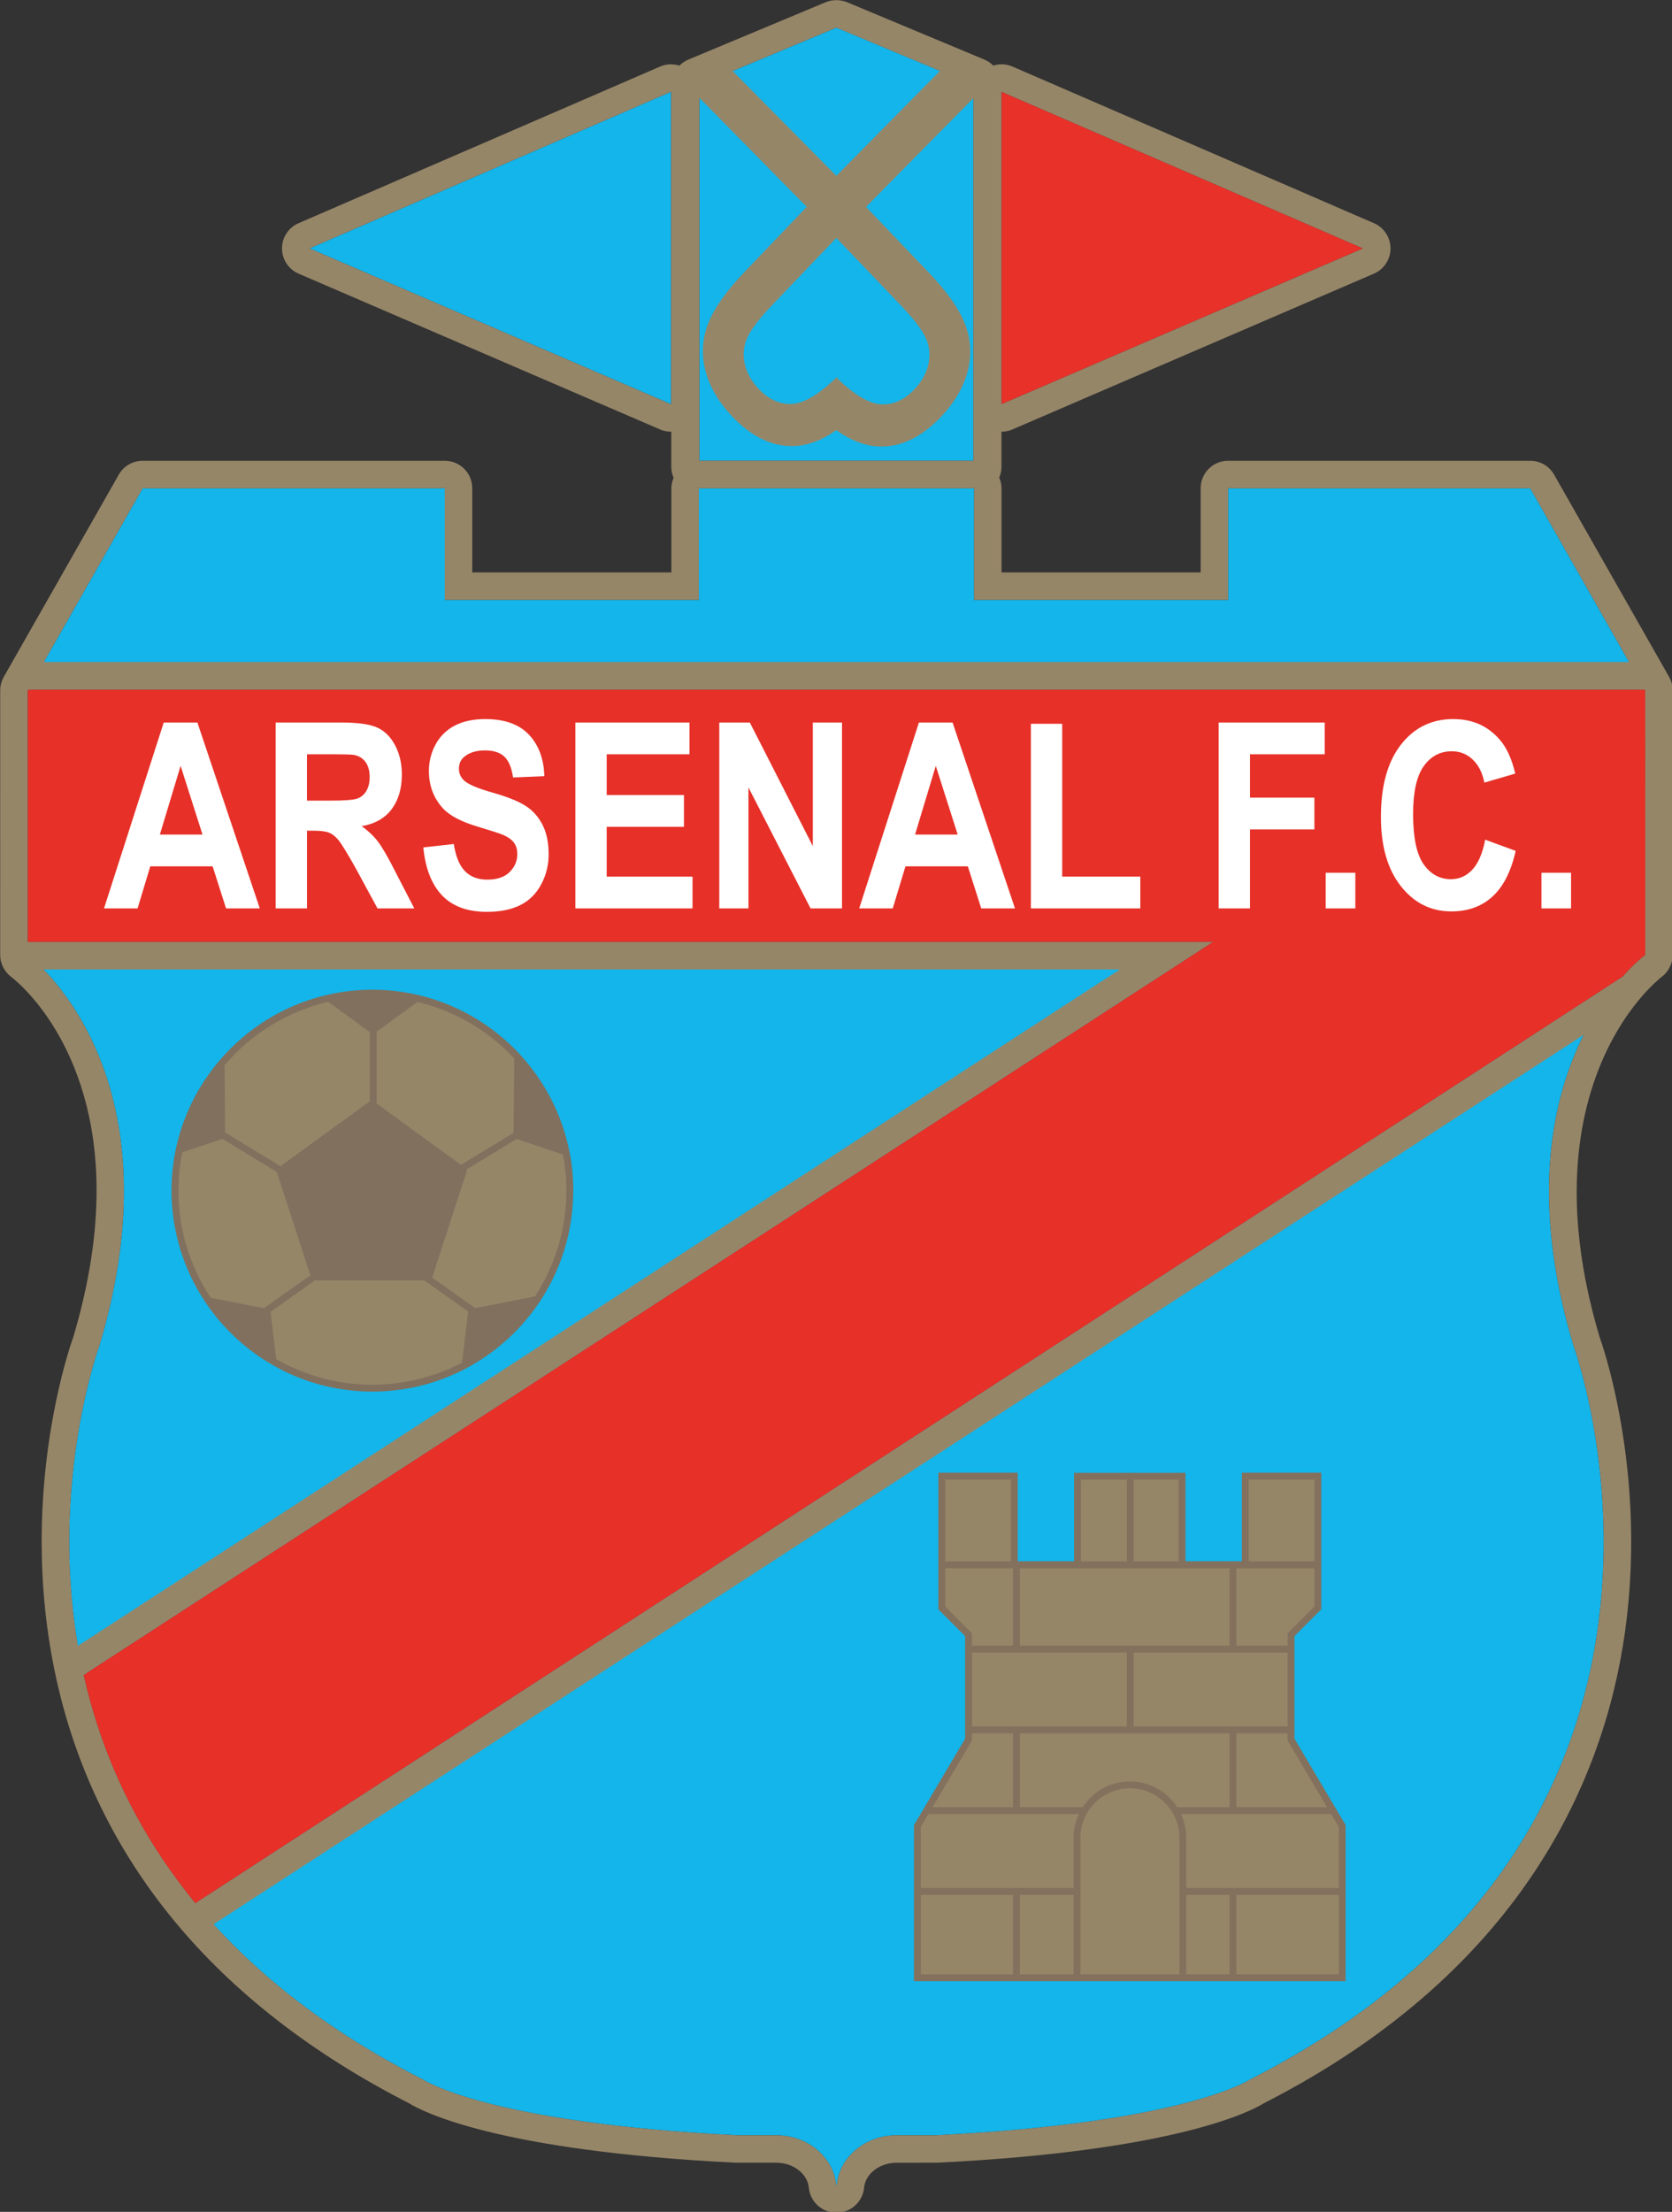
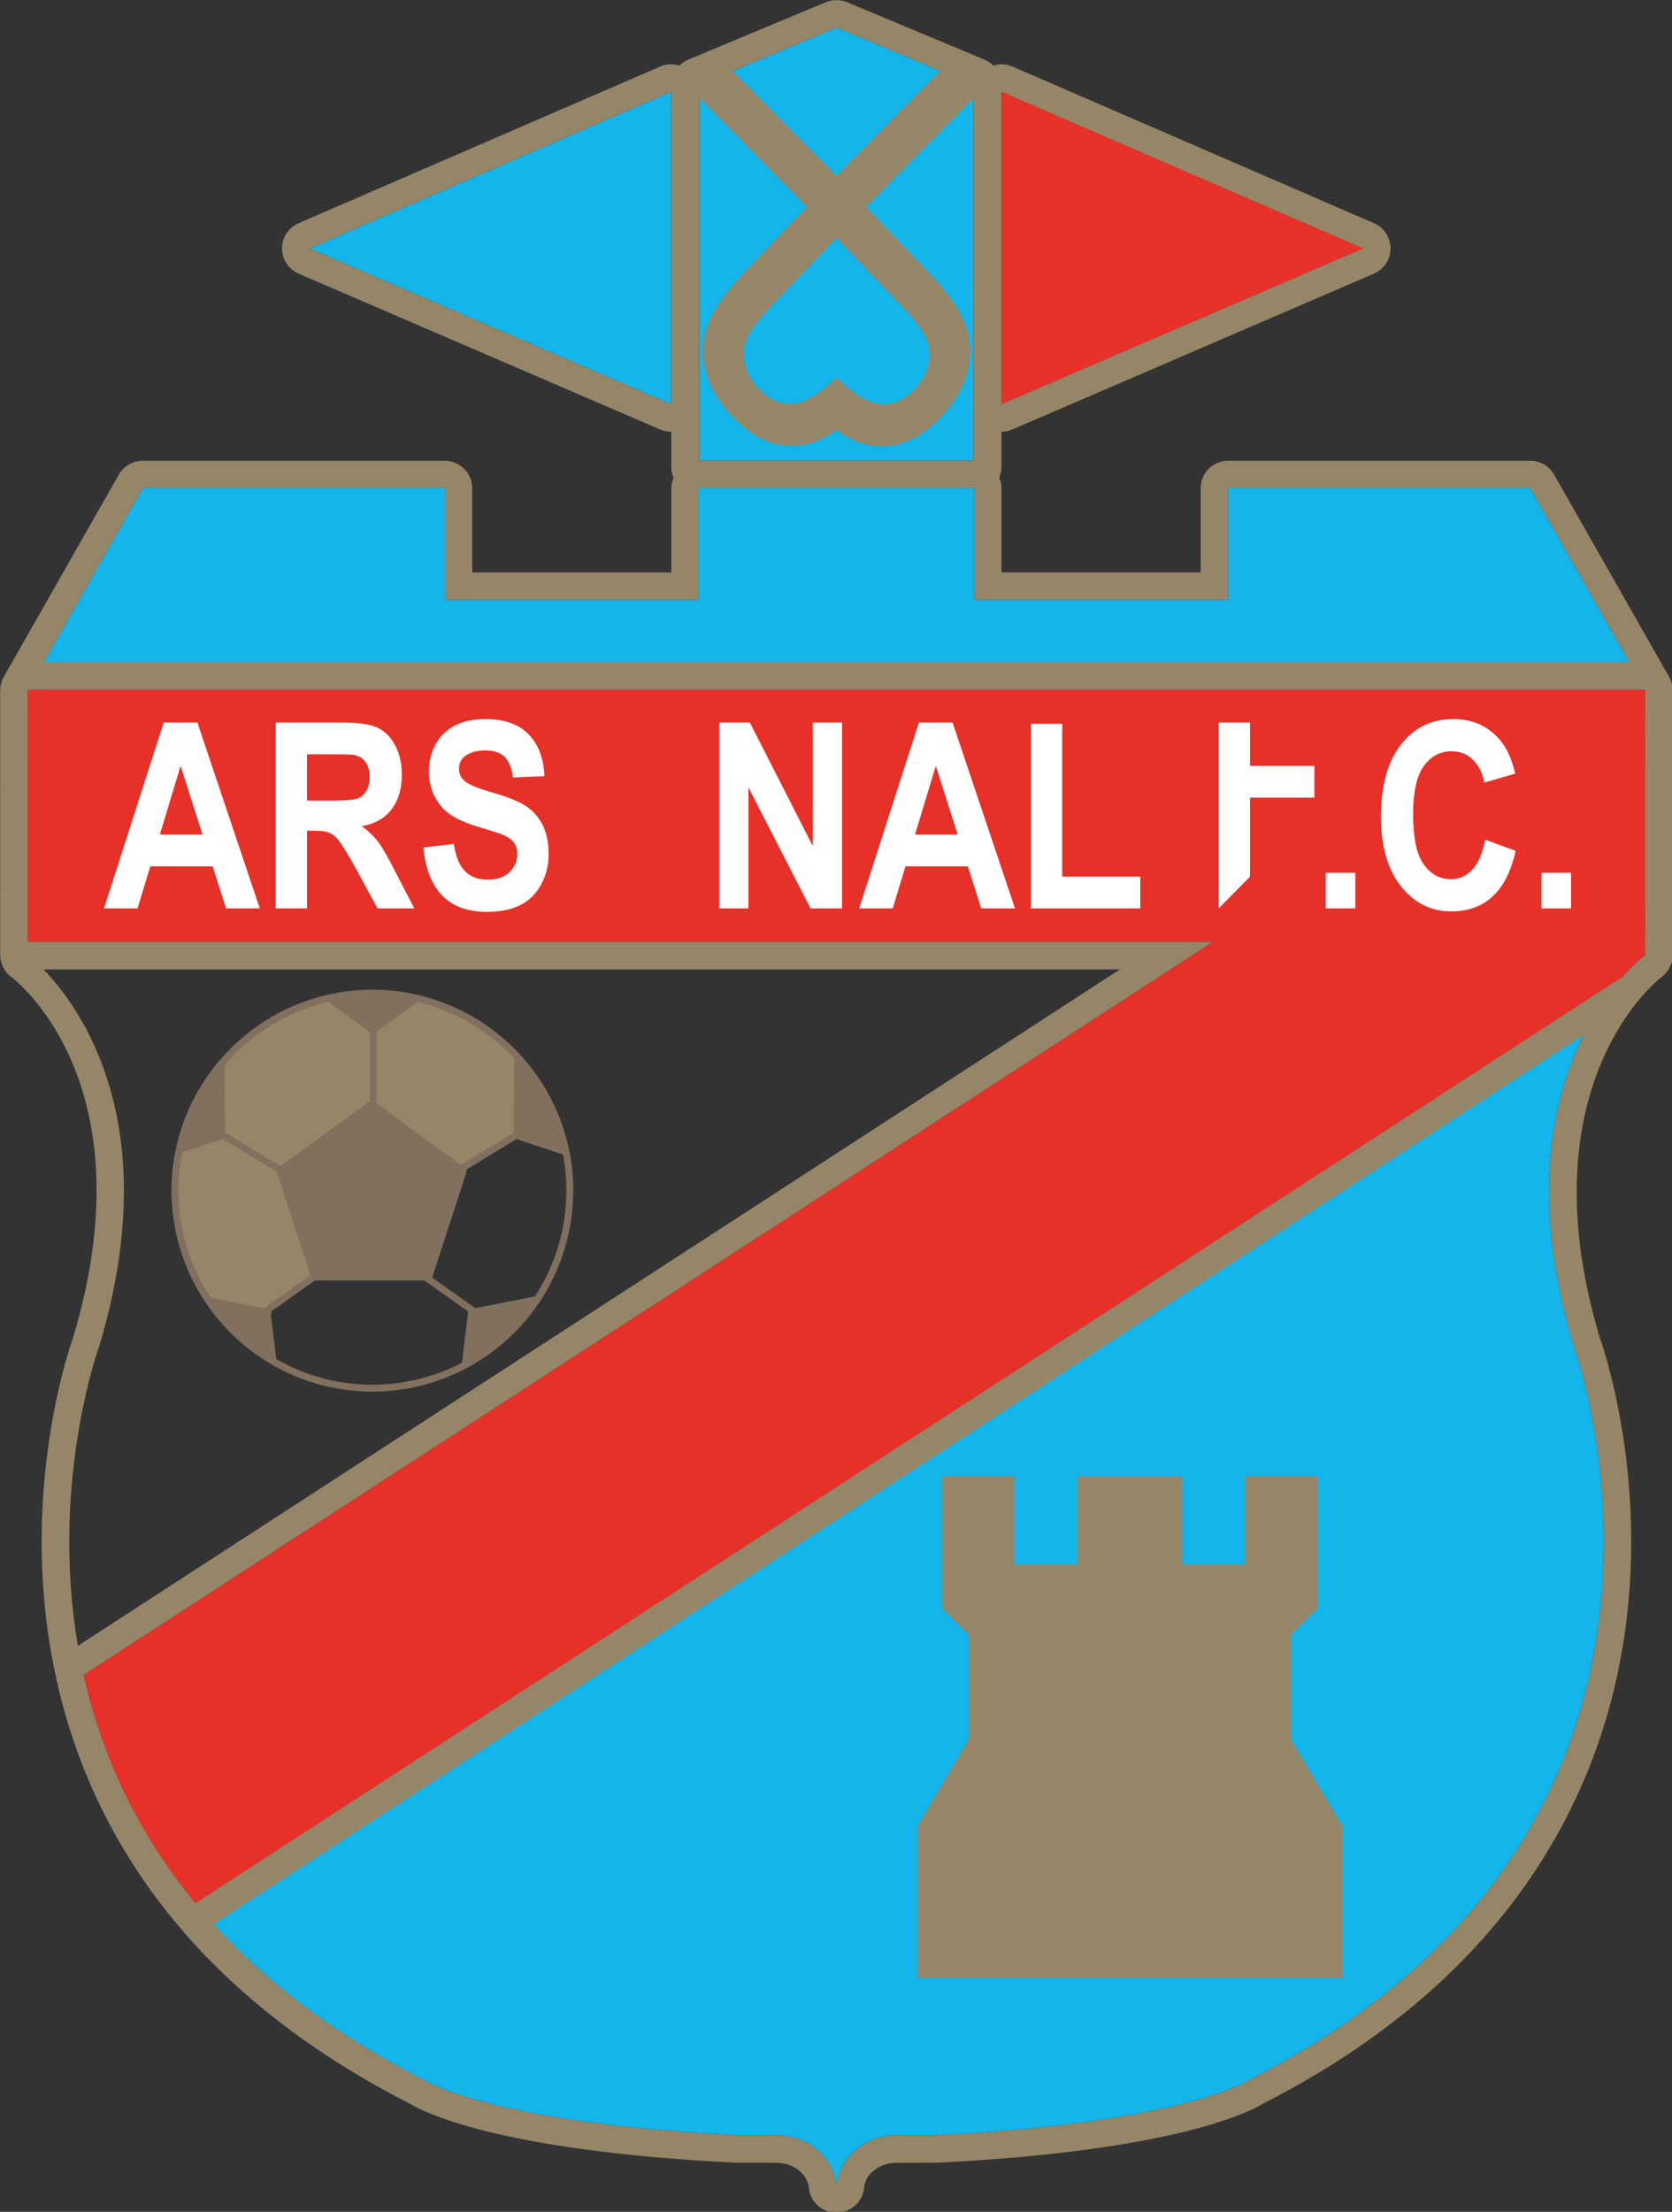
<svg xmlns="http://www.w3.org/2000/svg" xmlns:ns1="http://sodipodi.sourceforge.net/DTD/sodipodi-0.dtd" xmlns:ns2="http://www.inkscape.org/namespaces/inkscape" version="1.1" x="0px" y="0px" viewBox="83.68 58.6 247.65 327.47" enable-background="new 0 0 415 444.667" xml:space="preserve" id="svg219" ns1:docname="arsenal-fc-sarandi-logo.svg" ns2:version="0.92.4 (5da689c313, 2019-01-14)" ns2:export-filename="C:\Users\suitedoalex\sites\arsenal-fc-logo-4.png" ns2:export-xdpi="155.07938" ns2:export-ydpi="155.07938">
  <rect x="83.68" y="58.6" width="247.65" height="327.47" fill="#333333" stroke="none" />
  <defs id="defs223" />
  <ns1:namedview pagecolor="#ffffff" bordercolor="#666666" borderopacity="1" objecttolerance="10" gridtolerance="10" guidetolerance="10" ns2:pageopacity="0" ns2:pageshadow="2" ns2:window-width="1600" ns2:window-height="837" id="namedview221" showgrid="false" ns2:zoom="1" ns2:cx="144.29051" ns2:cy="269.5793" ns2:window-x="-8" ns2:window-y="-8" ns2:window-maximized="1" ns2:current-layer="svg219" />
  <g id="Fondo" transform="matrix(1.319,0,0,1.319,455.057,16.604)">
</g>
  <g id="CELESTE_CYAN_PROCESO" transform="matrix(1.319,0,0,1.319,455.057,16.604)">
</g>
  <g id="CONTORNO_P1235C" transform="matrix(1.319,0,0,1.319,455.057,16.604)">
</g>
  <g id="PELOTA_P032C" transform="matrix(1.319,0,0,1.319,455.057,16.604)">
</g>
  <g id="TORRE_P032C" transform="matrix(1.319,0,0,1.319,455.057,16.604)">
</g>
  <g id="ESCUDO_OUTLINE" transform="matrix(1.319,0,0,1.319,455.057,16.604)">
</g>
  <g transform="matrix(1.017,0,0,1.017,-12.53,-17.594)" id="CELESTE_P298C-3">
    <g id="g14-5">
      <polygon style="fill:#13b5ea" points="192.34,88.272 139.674,111.084 192.34,133.772 " id="polygon4-3" />
-       <path style="fill:#13b5ea" ns2:connector-curvature="0" d="m 98.629,212.05 v 1.887 c 0,0 22.527,16.528 10.461,56.838 0,0 -8.125,22.073 -2.314,47.977 L 271.215,212.05 Z" id="path6-8" />
      <polygon style="fill:#13b5ea" points="159.379,162.249 159.379,145.997 115.379,145.997 98.709,175.3 334.133,175.3 317.465,145.997 273.465,145.997 273.465,162.249 236.465,162.249 236.465,145.997 196.379,145.997 196.379,162.249 " id="polygon8-5" />
      <path style="fill:#13b5ea" ns2:connector-curvature="0" d="M 330.898,217.131 123.053,351.997 c 7.693,9.327 18.387,18.16 33.117,25.646 0,0 9.303,6.303 45.588,8.115 0.045,0.003 0.092,0.006 0.139,0.008 h 5.775 v 0.004 c 4.582,0 8.332,3.199 8.713,7.273 h 0.076 c 0.381,-4.074 4.133,-7.273 8.713,-7.273 v -0.004 h 5.773 c 36.4,-1.805 45.727,-8.123 45.727,-8.123 72.801,-37.002 47.08,-106.869 47.08,-106.869 -9.061,-30.261 1.377,-47.118 7.144,-53.643 z" id="path10-6" />
      <polygon style="fill:#13b5ea" points="196.469,87.274 196.469,141.992 236.371,141.992 236.371,89.076 236.377,89.07 236.377,87.356 236.371,87.354 236.371,87.274 227.391,83.523 216.42,78.941 205.084,83.675 " id="polygon12-9" />
    </g>
  </g>
  <g transform="matrix(1.017,0,0,1.017,-12.53,-17.594)" id="ROJO_P032C-0">
    <g id="g21-7">
      <polygon style="fill:#e73129;fill-opacity:1" points="240.449,88.272 293.115,111.084 240.449,133.772 " id="polygon17-7" />
      <path style="fill:#e73028;fill-opacity:1" ns2:connector-curvature="0" d="m 334.215,213.936 -0.004,-38.5 -0.078,-0.137 H 98.709 l -0.078,0.137 -0.002,36.613 h 172.586 l -164.44,106.702 c 2.436,10.857 7.32,22.387 16.277,33.246 L 330.898,217.131 c 1.916,-2.166 3.317,-3.195 3.317,-3.195 z" id="path19-0" />
    </g>
  </g>
  <g transform="matrix(1.017,0,0,1.017,-12.53,-17.594)" id="CONTORNO_P872C-5">
    <path style="fill:#968668" ns2:connector-curvature="0" d="m 338.213,175.436 c 0,-0.696 -0.182,-1.38 -0.527,-1.984 l -0.074,-0.127 c 0,-10e-4 0,-0.002 0,-0.003 l -16.67,-29.303 c -0.711,-1.25 -2.037,-2.022 -3.477,-2.022 h -44 c -2.209,0 -4,1.791 -4,4 0,0 0,7.706 0,12.253 h -29 c 0,-4.547 0,-12.252 0,-12.252 0,-0.556 -0.131,-1.074 -0.338,-1.552 0.205,-0.47 0.33,-0.98 0.33,-1.525 v -5.157 c 0.533,0 1.07,-0.1 1.574,-0.318 l 52.666,-22.688 c 1.467,-0.632 2.416,-2.074 2.418,-3.67 0.002,-1.596 -0.945,-3.04 -2.41,-3.674 L 242.039,84.602 c -0.889,-0.386 -1.871,-0.417 -2.773,-0.134 -0.363,-0.363 -0.797,-0.664 -1.293,-0.871 l -19.951,-8.333 c -1.027,-0.429 -2.189,-0.429 -3.217,0 l -19.951,8.333 c -0.502,0.209 -0.941,0.513 -1.307,0.881 -0.908,-0.291 -1.898,-0.264 -2.795,0.125 l -52.668,22.812 c -1.465,0.634 -2.412,2.079 -2.41,3.674 0.002,1.596 0.953,3.038 2.418,3.67 l 52.666,22.688 c 0.518,0.223 1.064,0.327 1.611,0.321 v 5.153 c 0,0.554 0.129,1.071 0.342,1.547 -0.201,0.472 -0.332,0.983 -0.332,1.53 0,0 0,7.705 0,12.252 h -29 c 0,-4.547 0,-12.253 0,-12.253 0,-2.209 -1.791,-4 -4,-4 h -44 c -1.438,0 -2.766,0.772 -3.477,2.022 l -16.67,29.303 c 0,0.001 0,0.002 -0.002,0.003 l -0.072,0.127 c -0.346,0.604 -0.527,1.288 -0.527,1.984 l -0.002,36.613 v 1.887 c 0,1.256 0.611,2.455 1.615,3.21 0.641,0.483 12.422,9.672 12.422,31.089 0,6.093 -0.957,13.177 -3.391,21.33 -0.559,1.563 -4.605,13.469 -4.605,29.773 0,6.236 0.594,13.11 2.203,20.288 2.9,12.933 8.652,24.68 17.096,34.915 8.615,10.447 20.121,19.38 34.191,26.561 1.859,1.156 12.762,6.921 47.398,8.652 l 0.131,0.006 c 0.07,0.004 0.137,0.006 0.207,0.006 h 5.777 c 2.461,0.004 4.537,1.604 4.729,3.648 0.191,2.057 1.957,3.629 4.021,3.629 2.064,0 3.83,-1.572 4.021,-3.629 0.189,-2.044 2.268,-3.645 4.729,-3.645 l 5.773,-0.004 c 0.066,0 0.133,-0.002 0.199,-0.005 34.922,-1.731 45.781,-7.558 47.563,-8.674 38.992,-19.911 50.228,-49.193 52.777,-70.274 0.482,-3.991 0.682,-7.832 0.682,-11.457 0,-16.332 -4.049,-28.247 -4.598,-29.79 -2.398,-8.034 -3.338,-15.045 -3.338,-21.094 0,-15.601 6.23,-24.807 9.664,-28.692 1.559,-1.763 2.695,-2.626 2.707,-2.635 1.002,-0.756 1.611,-1.954 1.611,-3.21 z m -97.764,-87.164 52.666,22.813 -52.658,22.685 V 89.131 c 0,0.021 -0.006,0.041 -0.008,0.062 z m -48.107,45.5 -52.668,-22.688 52.668,-22.813 z m 4.119,-44.61 15.633,15.878 -9.066,9.479 c -2.729,2.855 -4.512,5.412 -5.352,7.669 -0.838,2.258 -0.934,4.547 -0.289,6.867 0.646,2.32 1.932,4.489 3.861,6.505 2.863,2.995 5.879,4.426 9.047,4.294 2.031,-0.084 4.064,-0.861 6.105,-2.313 2.066,1.489 4.129,2.288 6.184,2.374 3.168,0.132 6.184,-1.3 9.047,-4.295 1.93,-2.017 3.217,-4.185 3.863,-6.505 0.645,-2.32 0.547,-4.609 -0.291,-6.867 -0.838,-2.257 -2.623,-4.814 -5.352,-7.669 l -9.123,-9.54 15.635,-15.831 v 52.782 h -39.902 z m 19.949,20.394 9.367,9.796 c 1.869,1.956 3.082,3.535 3.641,4.737 0.555,1.203 0.689,2.475 0.4,3.817 -0.289,1.342 -0.977,2.58 -2.059,3.712 -1.471,1.537 -3.078,2.258 -4.83,2.165 -1.676,-0.089 -3.746,-1.294 -6.199,-3.589 l -0.26,-0.357 c -2.596,2.498 -4.77,3.794 -6.521,3.887 -1.75,0.093 -3.359,-0.628 -4.828,-2.165 -1.082,-1.132 -1.77,-2.37 -2.061,-3.712 -0.289,-1.342 -0.154,-2.614 0.4,-3.817 0.557,-1.202 1.77,-2.781 3.641,-4.737 z m 0.002,-30.615 10.971,4.582 4.119,1.721 -15.092,15.28 -15.109,-15.272 3.777,-1.577 z m -101.033,67.056 h 44 v 16.253 h 37 v -16.252 h 40.086 v 16.252 h 37 v -16.253 h 44 L 331.86,171.3 H 100.984 Z m -6.289,124.778 c 9.621,-32.135 -2.738,-49.143 -8.148,-54.725 h 156.762 c -1.119,0.726 -2.602,1.688 -4.379,2.842 -0.285,0.185 -0.57,0.37 -0.871,0.564 -0.871,0.566 -1.807,1.172 -2.805,1.82 -0.678,0.439 -1.375,0.893 -2.107,1.368 -1.307,0.848 -2.699,1.75 -4.166,2.703 -0.066,0.042 -0.135,0.086 -0.199,0.129 -3.449,2.238 -7.314,4.746 -11.502,7.464 -0.92,0.596 -1.854,1.202 -2.803,1.817 -1.354,0.879 -2.732,1.773 -4.143,2.688 -1.164,0.756 -2.348,1.524 -3.547,2.302 -2.713,1.76 -5.514,3.578 -8.371,5.432 -1.506,0.977 -3.021,1.96 -4.56,2.959 -0.553,0.359 -1.107,0.719 -1.664,1.081 -4.279,2.776 -8.658,5.617 -13.08,8.486 -0.596,0.387 -1.193,0.775 -1.791,1.163 -5.68,3.685 -11.408,7.403 -17.064,11.074 -2.162,1.402 -4.314,2.799 -6.455,4.188 -0.711,0.461 -1.418,0.921 -2.125,1.379 -0.91,0.59 -1.818,1.18 -2.721,1.766 -1.432,0.928 -2.852,1.85 -4.258,2.762 -7.92,5.139 -15.482,10.047 -22.32,14.484 -0.293,0.189 -0.586,0.379 -0.875,0.566 -13.895,9.017 -23.949,15.54 -26.264,17.042 -1.588,1.03 -2.834,1.839 -3.686,2.392 -4.108,-24.03 3.142,-43.746 3.142,-43.746 z m 214.664,0 c 0,0 25.721,69.867 -47.08,106.869 0,0 -9.326,6.318 -45.727,8.123 h -5.773 v 0.004 c -4.58,0 -8.332,3.199 -8.711,7.273 h -0.078 c -0.379,-4.074 -4.131,-7.273 -8.711,-7.273 v -0.004 h -5.777 c -0.047,-0.002 -0.092,-0.005 -0.139,-0.008 -36.285,-1.813 -45.588,-8.115 -45.588,-8.115 -13.113,-6.666 -23.021,-14.398 -30.467,-22.597 L 325.266,225.555 c -4.561,9.076 -7.93,23.78 -1.512,45.22 z m 9.976,-56.448 c -0.566,0.477 -1.586,1.396 -2.83,2.804 L 123.055,351.997 c -0.857,-1.039 -1.666,-2.085 -2.449,-3.135 -6.441,-8.629 -10.471,-17.591 -12.857,-26.236 -0.359,-1.299 -0.684,-2.592 -0.973,-3.875 L 271.217,212.05 H 98.629 v -4 l 0.002,-28.755 v -3.858 l 0.078,-0.137 h 235.426 l 0.078,0.137 v 3.858 l 0.002,34.642 c 0,-0.001 -0.18,0.133 -0.485,0.39 z" id="path24-0" />
  </g>
  <g transform="matrix(1.017,0,0,1.017,-12.53,-17.594)" id="PELOTA-8">
    <g enable-background="new    " id="g38-3">
      <path style="fill:#968668;stroke:#968668" ns2:connector-curvature="0" enable-background="new    " d="m 135.455,244.688 12.795,-9.296 c 0.063,-0.046 0.135,-0.065 0.209,-0.073 V 225.17 c -0.92,-0.668 -5.721,-4.156 -6.063,-4.405 -5.846,1.368 -11.189,4.633 -15.09,9.23 0.002,0.346 0.068,7.869 0.086,9.789 z" id="path28-5" />
      <path style="fill:#968668;fill-opacity:1;stroke:#968668" ns2:connector-curvature="0" enable-background="new    " d="m 169.396,239.832 c 0.018,-1.922 0.094,-10.333 0.098,-10.824 -0.096,-0.102 -0.191,-0.202 -0.287,-0.303 -0.291,-0.303 -0.588,-0.598 -0.891,-0.886 -0.146,-0.14 -0.289,-0.282 -0.439,-0.419 -0.398,-0.365 -0.811,-0.717 -1.229,-1.058 -0.174,-0.142 -0.354,-0.279 -0.531,-0.417 -0.328,-0.256 -0.664,-0.504 -1.002,-0.743 -0.148,-0.104 -0.295,-0.214 -0.445,-0.315 -0.473,-0.322 -0.957,-0.627 -1.449,-0.918 -0.133,-0.078 -0.268,-0.154 -0.4,-0.23 -0.516,-0.293 -1.037,-0.578 -1.57,-0.838 -0.006,-0.002 -0.01,-0.006 -0.016,-0.008 -1.848,-0.901 -3.799,-1.601 -5.828,-2.084 -0.33,0.24 -4.838,3.514 -5.947,4.32 v 10.461 l 12.279,8.923 z" id="path30-1" />
-       <path style="fill:#968668;stroke:#968668" ns2:connector-curvature="0" enable-background="new    " d="m 176.885,244.897 c -0.029,-0.236 -0.057,-0.471 -0.09,-0.704 -0.045,-0.3 -0.096,-0.599 -0.148,-0.896 -0.018,-0.1 -0.035,-0.2 -0.055,-0.3 -0.512,-0.171 -5.967,-1.998 -6.754,-2.262 l -7.303,4.444 c 0.041,0.104 0.053,0.219 0.016,0.33 l -5.004,15.399 6.238,4.421 -0.027,0.04 c 1.951,-0.384 8.344,-1.64 8.752,-1.72 0.045,-0.068 0.09,-0.139 0.135,-0.207 0.289,-0.453 0.566,-0.912 0.83,-1.379 0.043,-0.078 0.09,-0.155 0.133,-0.234 0.289,-0.521 0.555,-1.053 0.809,-1.59 0.066,-0.143 0.131,-0.286 0.195,-0.43 0.191,-0.427 0.371,-0.857 0.543,-1.293 0.057,-0.148 0.119,-0.295 0.176,-0.443 0.193,-0.521 0.369,-1.047 0.531,-1.577 0.064,-0.21 0.121,-0.423 0.182,-0.636 0.098,-0.352 0.189,-0.705 0.275,-1.061 0.059,-0.247 0.119,-0.492 0.17,-0.741 0.105,-0.497 0.197,-0.997 0.275,-1.501 0.047,-0.298 0.078,-0.6 0.115,-0.899 0.033,-0.269 0.063,-0.538 0.088,-0.808 0.031,-0.33 0.057,-0.661 0.076,-0.994 0.014,-0.234 0.018,-0.469 0.025,-0.703 0.01,-0.299 0.023,-0.598 0.023,-0.899 0,-0.946 -0.049,-1.883 -0.141,-2.806 -0.018,-0.182 -0.044,-0.368 -0.065,-0.551 z" id="path32-6" />
      <path style="fill:#968668;stroke:#968668" ns2:connector-curvature="0" enable-background="new    " d="m 134.918,245.532 -7.912,-4.813 c -0.502,0.168 -5.354,1.792 -5.848,1.958 -0.369,1.838 -0.568,3.713 -0.568,5.578 0,5.581 1.635,10.966 4.707,15.598 0.359,0.07 6.133,1.203 7.832,1.537 l -0.041,-0.059 6.715,-4.761 z" id="path34-5" />
-       <path style="fill:#968668;stroke:#968668" ns2:connector-curvature="0" enable-background="new    " d="m 140.471,261.323 -6.465,4.582 c 0,0.004 0.004,0.006 0.004,0.01 0,0 0.77,6.365 0.828,6.859 3.172,1.814 6.662,2.998 10.268,3.484 0.059,0.008 0.117,0.015 0.176,0.021 0.5,0.064 1.002,0.112 1.506,0.15 0.111,0.008 0.223,0.017 0.334,0.025 0.572,0.035 1.145,0.057 1.719,0.057 0.018,0 0.035,-0.002 0.053,-0.002 0.52,-0.001 1.037,-0.017 1.555,-0.048 0.127,-0.007 0.25,-0.02 0.375,-0.028 0.43,-0.031 0.861,-0.068 1.289,-0.119 0.098,-0.01 0.193,-0.023 0.289,-0.036 0.486,-0.063 0.971,-0.135 1.453,-0.222 0.031,-0.006 0.063,-0.012 0.094,-0.018 2.748,-0.51 5.416,-1.426 7.896,-2.713 0.016,-0.008 0.029,-0.016 0.045,-0.023 0.063,-0.521 0.891,-7.389 0.891,-7.389 0.004,-0.021 0.021,-0.033 0.025,-0.053 l -6.404,-4.539 h -15.931 z" id="path36-4" />
    </g>
    <path style="fill:#81705e;fill-opacity:1" ns2:connector-curvature="0" d="m 177.537,242.525 c -0.004,-0.015 -0.016,-0.026 -0.021,-0.04 -1.066,-5.309 -3.572,-10.101 -7.096,-13.953 -0.018,-0.031 -0.031,-0.064 -0.057,-0.091 -0.244,-0.266 -0.506,-0.51 -0.758,-0.765 -0.055,-0.055 -0.109,-0.109 -0.162,-0.164 -0.963,-0.957 -1.984,-1.84 -3.057,-2.646 -0.045,-0.033 -0.09,-0.066 -0.135,-0.1 -1.063,-0.789 -2.17,-1.504 -3.326,-2.139 -0.168,-0.093 -0.338,-0.181 -0.508,-0.27 -0.471,-0.248 -0.947,-0.484 -1.434,-0.705 -0.332,-0.152 -0.668,-0.302 -1.008,-0.442 -0.238,-0.099 -0.479,-0.192 -0.721,-0.285 -0.52,-0.198 -1.045,-0.386 -1.578,-0.556 -0.049,-0.016 -0.096,-0.034 -0.146,-0.049 -0.635,-0.199 -1.283,-0.368 -1.938,-0.524 -0.057,-0.014 -0.111,-0.032 -0.168,-0.045 -0.01,-0.003 -0.02,0.001 -0.029,-0.001 -2.111,-0.485 -4.305,-0.751 -6.561,-0.751 -2.217,0 -4.375,0.256 -6.451,0.726 -0.002,0.001 -0.006,-0.001 -0.008,0 -0.014,0.003 -0.027,0.008 -0.041,0.011 -3.92,0.893 -7.541,2.572 -10.689,4.867 -0.006,0.004 -0.01,0.007 -0.016,0.01 -0.604,0.441 -1.189,0.904 -1.756,1.39 -0.076,0.064 -0.15,0.129 -0.225,0.194 -0.537,0.468 -1.063,0.951 -1.564,1.457 -0.066,0.066 -0.129,0.137 -0.195,0.205 -0.451,0.463 -0.885,0.941 -1.305,1.432 -0.053,0.063 -0.113,0.119 -0.166,0.182 -0.006,0.008 -0.01,0.019 -0.016,0.027 -4.256,5.082 -6.824,11.624 -6.824,18.756 0,2.207 0.254,4.356 0.719,6.424 0.006,0.026 0.012,0.053 0.018,0.078 0.311,1.357 0.713,2.68 1.203,3.958 0.035,0.091 0.072,0.18 0.108,0.269 0.23,0.586 0.478,1.165 0.746,1.732 0.02,0.041 0.035,0.082 0.055,0.122 0.275,0.575 0.574,1.138 0.885,1.692 0.08,0.145 0.164,0.287 0.248,0.43 0.283,0.486 0.578,0.964 0.889,1.432 0.039,0.061 0.074,0.125 0.113,0.186 0.004,0.004 0.008,0.006 0.012,0.01 2.463,3.646 5.728,6.705 9.537,8.932 0.004,0.004 0.006,0.009 0.012,0.012 0.037,0.021 0.078,0.041 0.115,0.063 0.5,0.289 1.008,0.563 1.523,0.822 0.031,0.016 0.061,0.031 0.092,0.047 1.123,0.559 2.287,1.045 3.488,1.459 0.025,0.008 0.051,0.018 0.078,0.025 1.746,0.596 3.564,1.031 5.441,1.287 0.104,0.014 0.207,0.026 0.311,0.039 0.488,0.061 0.98,0.111 1.479,0.147 0.133,0.011 0.268,0.022 0.402,0.03 0.59,0.036 1.184,0.061 1.783,0.061 0.002,0 0.004,0 0.004,0 0.002,0 0.004,0 0.006,0 0.014,0 0.029,-0.002 0.045,-0.002 0.545,-0.001 1.086,-0.02 1.623,-0.051 0.154,-0.008 0.307,-0.023 0.461,-0.034 0.416,-0.03 0.832,-0.067 1.244,-0.116 0.152,-0.018 0.303,-0.037 0.455,-0.057 0.432,-0.058 0.861,-0.124 1.287,-0.199 0.123,-0.021 0.244,-0.043 0.367,-0.066 0.5,-0.096 0.998,-0.203 1.49,-0.324 0.047,-0.012 0.096,-0.022 0.143,-0.033 0.559,-0.14 1.111,-0.295 1.658,-0.467 0.072,-0.023 0.143,-0.049 0.215,-0.072 0.43,-0.14 0.854,-0.287 1.275,-0.445 0.221,-0.084 0.441,-0.173 0.66,-0.262 0.256,-0.104 0.508,-0.208 0.76,-0.318 0.277,-0.121 0.555,-0.244 0.828,-0.375 0.158,-0.074 0.313,-0.152 0.469,-0.23 0.252,-0.125 0.51,-0.242 0.76,-0.375 0.016,-0.009 0.023,-0.025 0.039,-0.035 4.264,-2.289 7.898,-5.604 10.57,-9.615 0.021,-0.021 0.047,-0.037 0.063,-0.063 0.152,-0.23 0.285,-0.473 0.432,-0.707 0.098,-0.158 0.195,-0.316 0.291,-0.475 0.627,-1.055 1.186,-2.141 1.672,-3.258 0.084,-0.193 0.168,-0.387 0.248,-0.582 0.141,-0.342 0.279,-0.684 0.406,-1.029 0.061,-0.164 0.111,-0.332 0.17,-0.497 0.213,-0.614 0.406,-1.233 0.576,-1.86 0.066,-0.24 0.131,-0.482 0.189,-0.725 0.082,-0.334 0.164,-0.67 0.234,-1.008 0.059,-0.285 0.107,-0.574 0.158,-0.863 0.094,-0.531 0.174,-1.066 0.238,-1.604 0.033,-0.265 0.063,-0.528 0.088,-0.796 0.031,-0.345 0.059,-0.69 0.078,-1.037 0.016,-0.262 0.021,-0.526 0.029,-0.791 0.01,-0.295 0.033,-0.588 0.033,-0.885 0.003,-1.917 -0.189,-3.844 -0.562,-5.732 z m -22.131,-21.736 c 2.029,0.483 3.98,1.183 5.828,2.084 0.006,0.002 0.01,0.006 0.016,0.008 0.533,0.26 1.055,0.545 1.57,0.838 0.133,0.076 0.268,0.152 0.4,0.23 0.492,0.291 0.977,0.596 1.449,0.918 0.15,0.102 0.297,0.211 0.445,0.315 0.338,0.239 0.674,0.487 1.002,0.743 0.178,0.138 0.357,0.275 0.531,0.417 0.418,0.341 0.83,0.692 1.229,1.058 0.15,0.137 0.293,0.279 0.439,0.419 0.303,0.288 0.6,0.583 0.891,0.886 0.096,0.101 0.191,0.201 0.287,0.303 -0.004,0.491 -0.08,8.902 -0.098,10.824 l -7.658,4.661 -12.279,-8.923 v -10.46 c 1.11,-0.807 5.618,-4.08 5.948,-4.321 z m -13.01,-0.024 c 0.342,0.249 5.143,3.737 6.063,4.405 v 10.148 c -0.074,0.008 -0.146,0.027 -0.209,0.073 l -12.795,9.296 -8.063,-4.904 c -0.018,-1.92 -0.084,-9.443 -0.086,-9.789 3.901,-4.596 9.245,-7.861 15.09,-9.229 z m -21.806,27.489 c 0,-1.865 0.199,-3.74 0.568,-5.578 0.494,-0.166 5.346,-1.79 5.848,-1.958 l 7.912,4.813 4.885,15.038 -6.715,4.761 0.041,0.059 c -1.699,-0.334 -7.473,-1.467 -7.832,-1.537 -3.072,-4.632 -4.707,-10.017 -4.707,-15.598 z m 42.189,17.66 c 0,0 -0.828,6.867 -0.891,7.389 -0.016,0.008 -0.029,0.016 -0.045,0.023 -2.48,1.287 -5.148,2.203 -7.896,2.713 -0.031,0.006 -0.063,0.012 -0.094,0.018 -0.482,0.087 -0.967,0.159 -1.453,0.222 -0.096,0.013 -0.191,0.026 -0.289,0.036 -0.428,0.051 -0.859,0.088 -1.289,0.119 -0.125,0.009 -0.248,0.021 -0.375,0.028 -0.518,0.03 -1.035,0.047 -1.555,0.048 -0.018,0 -0.035,0.002 -0.053,0.002 -0.574,0 -1.146,-0.022 -1.719,-0.057 -0.111,-0.008 -0.223,-0.018 -0.334,-0.025 -0.504,-0.038 -1.006,-0.086 -1.506,-0.15 -0.059,-0.007 -0.117,-0.014 -0.176,-0.021 -3.605,-0.486 -7.096,-1.67 -10.268,-3.484 -0.059,-0.494 -0.828,-6.859 -0.828,-6.859 0,-0.004 -0.004,-0.006 -0.004,-0.01 l 6.465,-4.582 h 15.93 l 6.404,4.539 c -0.002,0.018 -0.02,0.031 -0.024,0.051 z m 14.289,-16.759 c -0.008,0.234 -0.012,0.469 -0.025,0.703 -0.02,0.333 -0.045,0.664 -0.076,0.994 -0.025,0.27 -0.055,0.539 -0.088,0.808 -0.037,0.3 -0.068,0.602 -0.115,0.899 -0.078,0.504 -0.17,1.004 -0.275,1.501 -0.051,0.249 -0.111,0.494 -0.17,0.741 -0.086,0.355 -0.178,0.709 -0.275,1.061 -0.061,0.213 -0.117,0.426 -0.182,0.636 -0.162,0.53 -0.338,1.057 -0.531,1.577 -0.057,0.148 -0.119,0.295 -0.176,0.443 -0.172,0.436 -0.352,0.866 -0.543,1.293 -0.064,0.144 -0.129,0.287 -0.195,0.43 -0.254,0.537 -0.52,1.068 -0.809,1.59 -0.043,0.079 -0.09,0.156 -0.133,0.234 -0.264,0.467 -0.541,0.926 -0.83,1.379 -0.045,0.068 -0.09,0.139 -0.135,0.207 -0.408,0.08 -6.801,1.336 -8.752,1.72 l 0.027,-0.04 -6.238,-4.421 5.004,-15.399 c 0.037,-0.111 0.025,-0.227 -0.016,-0.33 l 7.303,-4.444 c 0.787,0.264 6.242,2.091 6.754,2.262 0.02,0.1 0.037,0.2 0.055,0.3 0.053,0.297 0.104,0.596 0.148,0.896 0.033,0.233 0.061,0.468 0.09,0.704 0.021,0.184 0.047,0.369 0.066,0.554 0.092,0.923 0.141,1.859 0.141,2.806 0,0.298 -0.014,0.597 -0.024,0.896 z" id="path40-5" />
  </g>
  <g transform="matrix(1.017,0,0,1.017,-12.53,-17.594)" id="TORRE-0">
    <polygon style="fill:#968668" enable-background="new    " points="290.084,340.755 282.633,328.173 282.633,312.896 286.535,308.994 286.535,289.814 275.967,289.814 275.967,302.703 266.762,302.703 266.762,289.833 251.533,289.833 251.533,302.703 242.326,302.703 242.326,289.814 231.758,289.814 231.758,308.994 235.66,312.896 235.66,328.173 228.209,340.755 228.209,362.849 290.084,362.849 " id="polygon44-5" />
-     <path style="fill:#83715e" ns2:connector-curvature="0" d="m 283.133,328.037 v -14.934 c 0.272,-0.272 3.902,-3.902 3.902,-3.902 v -19.887 h -11.568 c 0,0 0,11.965 0,12.889 h -8.205 c 0,-0.924 0,-12.869 0,-12.869 h -16.229 c 0,0 0,11.945 0,12.869 h -8.207 c 0,-0.924 0,-12.889 0,-12.889 h -11.568 v 19.887 c 0,0 3.631,3.631 3.902,3.902 v 14.934 c -0.137,0.23 -7.451,12.582 -7.451,12.582 v 22.73 h 62.875 v -22.73 c 0,0 -7.314,-12.352 -7.451,-12.582 z m 4.744,9.974 h -13.213 v -10.758 h 7.469 v 1.057 c 0,0 3.545,5.986 5.744,9.701 z m -28.172,-11.758 v -10.756 h 22.428 v 10.756 z m 13.959,1 v 10.758 h -7.611 c -1.465,-2.256 -4,-3.754 -6.885,-3.754 -2.885,0 -5.422,1.498 -6.887,3.754 h -9.148 v -10.758 z m 2.803,-36.939 h 9.568 v 11.908 h -9.568 z m -1.803,12.908 h 11.371 v 5.565 c -0.271,0.271 -3.902,3.902 -3.902,3.902 v 1.809 h -7.469 z m -14.959,-12.889 h 6.557 v 11.889 h -6.557 z m -7.672,0 h 6.672 v 11.889 h -6.672 z m -8.9,12.889 h 30.531 v 11.275 h -30.531 z m 15.572,12.275 v 10.756 H 236.16 v -10.756 z m -26.447,-25.183 h 9.568 v 11.908 h -9.568 z m 0,18.473 v -5.565 h 9.875 v 11.275 h -5.973 v -1.809 c 0,0.001 -3.631,-3.63 -3.902,-3.901 z m 3.902,19.523 v -1.057 h 5.973 v 10.758 h -11.717 c 2.199,-3.715 5.744,-9.701 5.744,-9.701 z m -7.451,12.582 c 0.033,-0.055 0.471,-0.793 1.115,-1.881 h 21.906 c -0.492,1.052 -0.773,2.22 -0.773,3.455 v 7.303 h -22.248 z m 13.424,21.457 h -13.424 v -11.58 h 13.424 z m 1,-11.58 h 7.824 v 11.58 h -7.824 z m 8.824,-8.303 c 0,-1.252 0.32,-2.429 0.885,-3.455 0.193,-0.354 0.42,-0.686 0.668,-1 1.32,-1.674 3.363,-2.754 5.658,-2.754 2.293,0 4.336,1.08 5.656,2.754 0.248,0.314 0.475,0.646 0.668,1 0.564,1.026 0.885,2.203 0.885,3.455 v 19.883 h -14.42 z m 21.707,19.883 h -6.287 v -11.58 h 6.287 z m 15.92,0 h -14.92 v -11.58 h 14.92 z m 0,-12.58 h -22.207 v -7.303 c 0,-1.235 -0.281,-2.403 -0.772,-3.455 h 21.863 c 0.645,1.088 1.082,1.826 1.115,1.881 v 8.877 z" id="path46-7" />
  </g>
  <g transform="matrix(1.017,0,0,1.017,-12.53,-17.594)" id="ARSENAL-6">
    <g id="g72-2">
      <path style="fill:#ffffff" ns2:connector-curvature="0" d="m 287.678,207.163 v -5.187 h 4.313 v 5.187 z" id="path50-1" />
      <path style="fill:#ffffff" ns2:connector-curvature="0" d="m 319.098,207.163 v -5.187 h 4.313 v 5.187 z" id="path52-4" />
      <path style="fill:#ffffff" ns2:connector-curvature="0" d="m 117.885,196.413 3.021,-10 3.188,10 z m 5.465,-16.312 h -4.902 l -8.697,27.062 h 4.889 l 1.85,-6.125 h 9.08 l 1.953,6.125 h 4.916 z" id="path54-4" />
      <path style="fill:#ffffff" ns2:connector-curvature="0" d="m 139.314,184.726 h 3.525 c 1.836,0 2.938,0.03 3.305,0.091 0.734,0.146 1.301,0.493 1.699,1.044 0.396,0.551 0.596,1.273 0.596,2.168 0,0.799 -0.152,1.464 -0.459,1.996 -0.307,0.532 -0.729,0.907 -1.268,1.125 -0.539,0.218 -1.891,0.326 -4.057,0.326 h -3.342 v -6.75 z m 0,22.437 v -11.312 h 0.932 c 1.057,0 1.826,0.101 2.311,0.303 0.484,0.202 0.943,0.575 1.379,1.119 0.434,0.544 1.242,1.861 2.422,3.952 l 3.221,5.938 h 5.361 l -2.738,-5.29 c -1.063,-2.107 -1.906,-3.575 -2.533,-4.401 -0.627,-0.826 -1.422,-1.584 -2.387,-2.275 1.936,-0.344 3.395,-1.176 4.375,-2.497 0.98,-1.32 1.471,-2.995 1.471,-5.023 0,-1.597 -0.328,-3.016 -0.986,-4.257 -0.656,-1.241 -1.529,-2.105 -2.617,-2.59 -1.088,-0.485 -2.828,-0.728 -5.225,-0.728 h -9.547 v 27.062 h 4.561 z" id="path56-0" />
      <path style="fill:#ffffff" ns2:connector-curvature="0" d="m 156.256,198.288 4.438,-0.5 c 0.268,1.785 0.803,3.096 1.607,3.933 0.805,0.837 1.889,1.255 3.254,1.255 1.451,0 2.545,-0.371 3.281,-1.115 0.738,-0.743 1.107,-1.612 1.107,-2.607 0,-0.639 -0.156,-1.183 -0.469,-1.631 -0.313,-0.448 -0.854,-0.839 -1.625,-1.171 -0.527,-0.219 -1.734,-0.609 -3.619,-1.172 -2.424,-0.72 -4.127,-1.609 -5.105,-2.669 -1.371,-1.49 -2.057,-3.308 -2.057,-5.452 0,-1.379 0.324,-2.67 0.977,-3.871 0.65,-1.201 1.586,-2.115 2.803,-2.744 1.217,-0.628 2.691,-0.942 4.424,-0.942 2.814,0 4.934,0.756 6.359,2.266 1.426,1.51 2.176,3.525 2.25,6.047 l -4.563,0.188 c -0.195,-1.399 -0.609,-2.404 -1.242,-3.018 -0.635,-0.613 -1.584,-0.92 -2.852,-0.92 -1.303,0 -2.326,0.327 -3.068,0.981 -0.477,0.42 -0.713,0.98 -0.713,1.684 0,0.643 0.225,1.191 0.678,1.648 0.563,0.58 1.941,1.182 4.137,1.805 2.195,0.623 3.82,1.27 4.871,1.941 1.053,0.672 1.877,1.59 2.477,2.754 0.6,1.164 0.9,2.602 0.9,4.315 0,1.553 -0.359,3.006 -1.078,4.361 -0.719,1.355 -1.729,2.363 -3.029,3.022 -1.301,0.658 -2.928,0.988 -4.881,0.988 -2.836,0 -5.016,-0.798 -6.537,-2.395 -1.522,-1.597 -2.43,-3.924 -2.725,-6.981 z" id="path58-4" />
-       <path style="fill:#ffffff" ns2:connector-curvature="0" d="m 178.4,207.163 v -27.062 h 16.625 v 4.625 h -12.063 v 5.937 h 11.25 v 4.625 h -11.25 v 7.25 h 12.5 v 4.625 z" id="path60-1" />
      <path style="fill:#ffffff" ns2:connector-curvature="0" d="m 199.357,207.163 v -27.062 h 4.451 l 9.174,17.997 v -17.997 h 4.25 v 27.062 h -4.582 l -9.043,-17.606 v 17.606 z" id="path62-3" />
      <path style="fill:#ffffff" ns2:connector-curvature="0" d="m 227.871,196.413 3.02,-10 3.189,10 z m 5.463,-16.312 h -4.9 l -8.699,27.062 h 4.889 l 1.85,-6.125 h 9.082 l 1.953,6.125 h 4.914 z" id="path64-1" />
      <path style="fill:#ffffff" ns2:connector-curvature="0" d="m 244.738,207.163 v -26.875 h 4.563 v 22.25 h 11.375 v 4.625 z" id="path66-2" />
-       <path style="fill:#ffffff" ns2:connector-curvature="0" d="m 272.092,207.163 v -27.062 h 15.438 v 4.625 h -10.875 v 6.312 h 9.375 v 4.625 h -9.375 v 11.5 z" id="path68-3" />
+       <path style="fill:#ffffff" ns2:connector-curvature="0" d="m 272.092,207.163 v -27.062 h 15.438 h -10.875 v 6.312 h 9.375 v 4.625 h -9.375 v 11.5 z" id="path68-3" />
      <path style="fill:#ffffff" ns2:connector-curvature="0" d="m 310.906,197.163 4.438,1.625 c -0.666,2.981 -1.789,5.195 -3.367,6.643 -1.578,1.447 -3.576,2.17 -5.992,2.17 -2.984,0 -5.441,-1.228 -7.371,-3.685 -1.93,-2.456 -2.895,-5.814 -2.895,-10.075 0,-4.506 0.967,-8.006 2.902,-10.5 1.935,-2.493 4.48,-3.74 7.637,-3.74 2.762,0 4.998,0.98 6.713,2.941 1.035,1.16 1.805,2.825 2.311,4.996 l -4.5,1.313 c -0.271,-1.409 -0.83,-2.522 -1.674,-3.338 -0.846,-0.816 -1.871,-1.225 -3.078,-1.225 -1.678,0 -3.033,0.72 -4.068,2.158 -1.037,1.438 -1.555,3.768 -1.555,6.988 0,3.418 0.51,5.853 1.531,7.303 1.022,1.451 2.35,2.176 3.986,2.176 1.205,0 2.242,-0.462 3.109,-1.387 0.867,-0.924 1.49,-2.379 1.873,-4.363 z" id="path70-7" />
    </g>
  </g>
</svg>